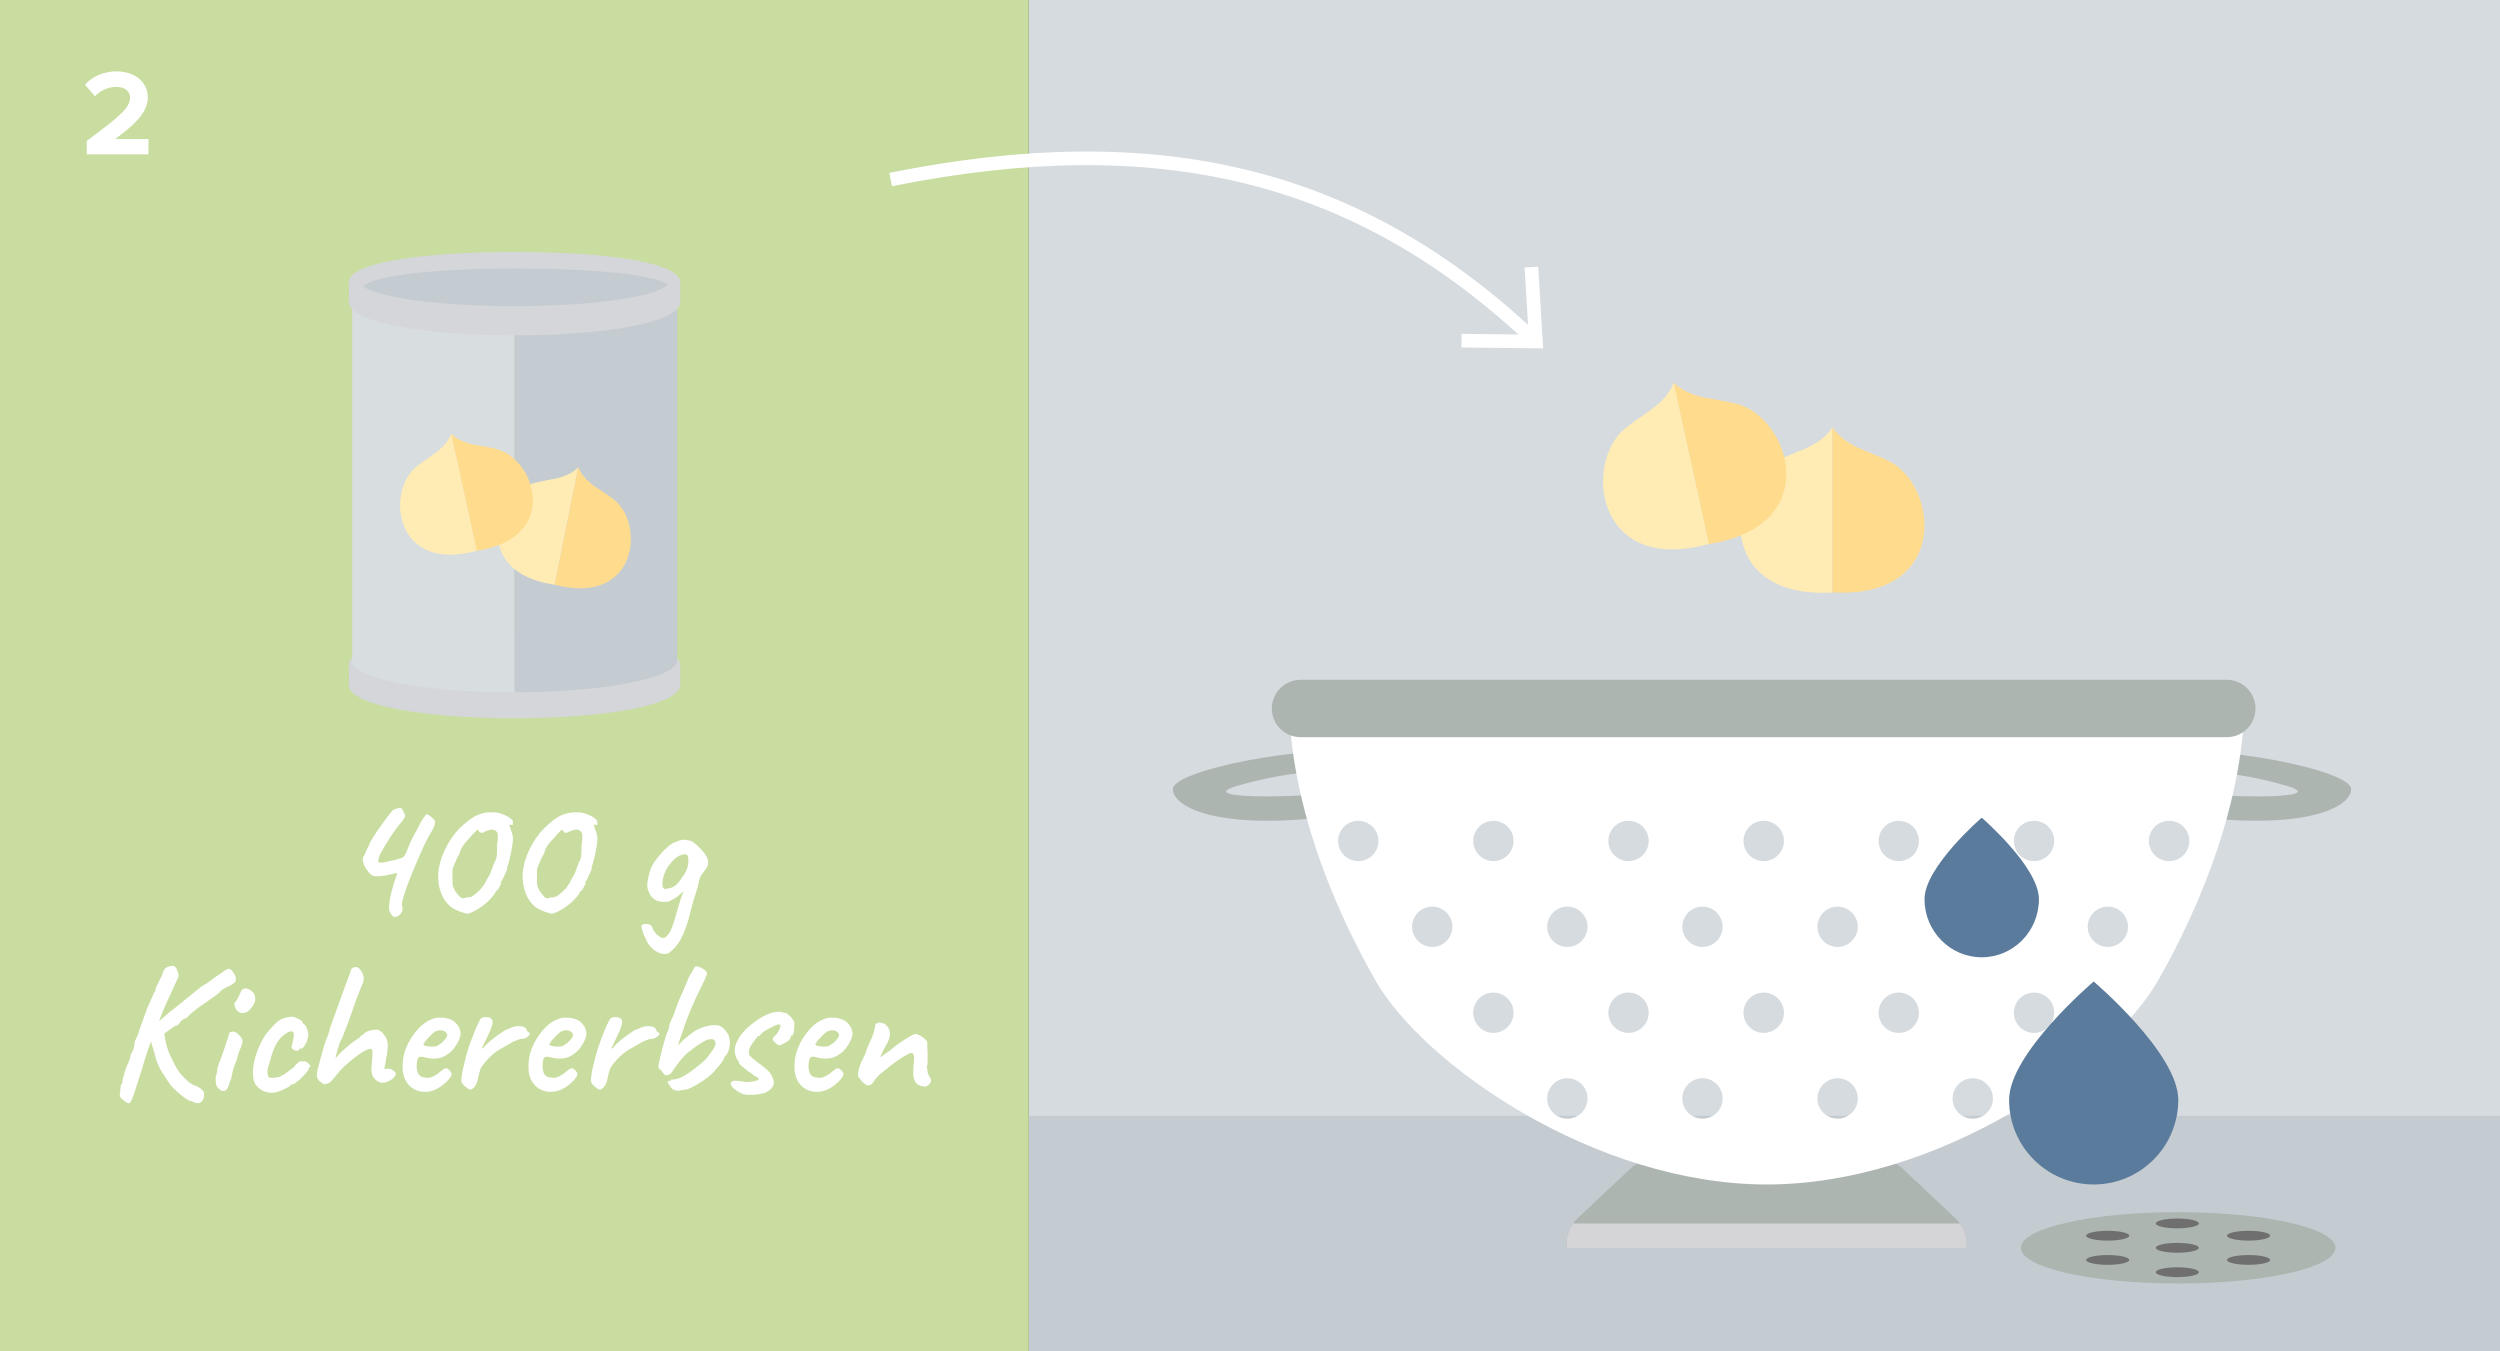
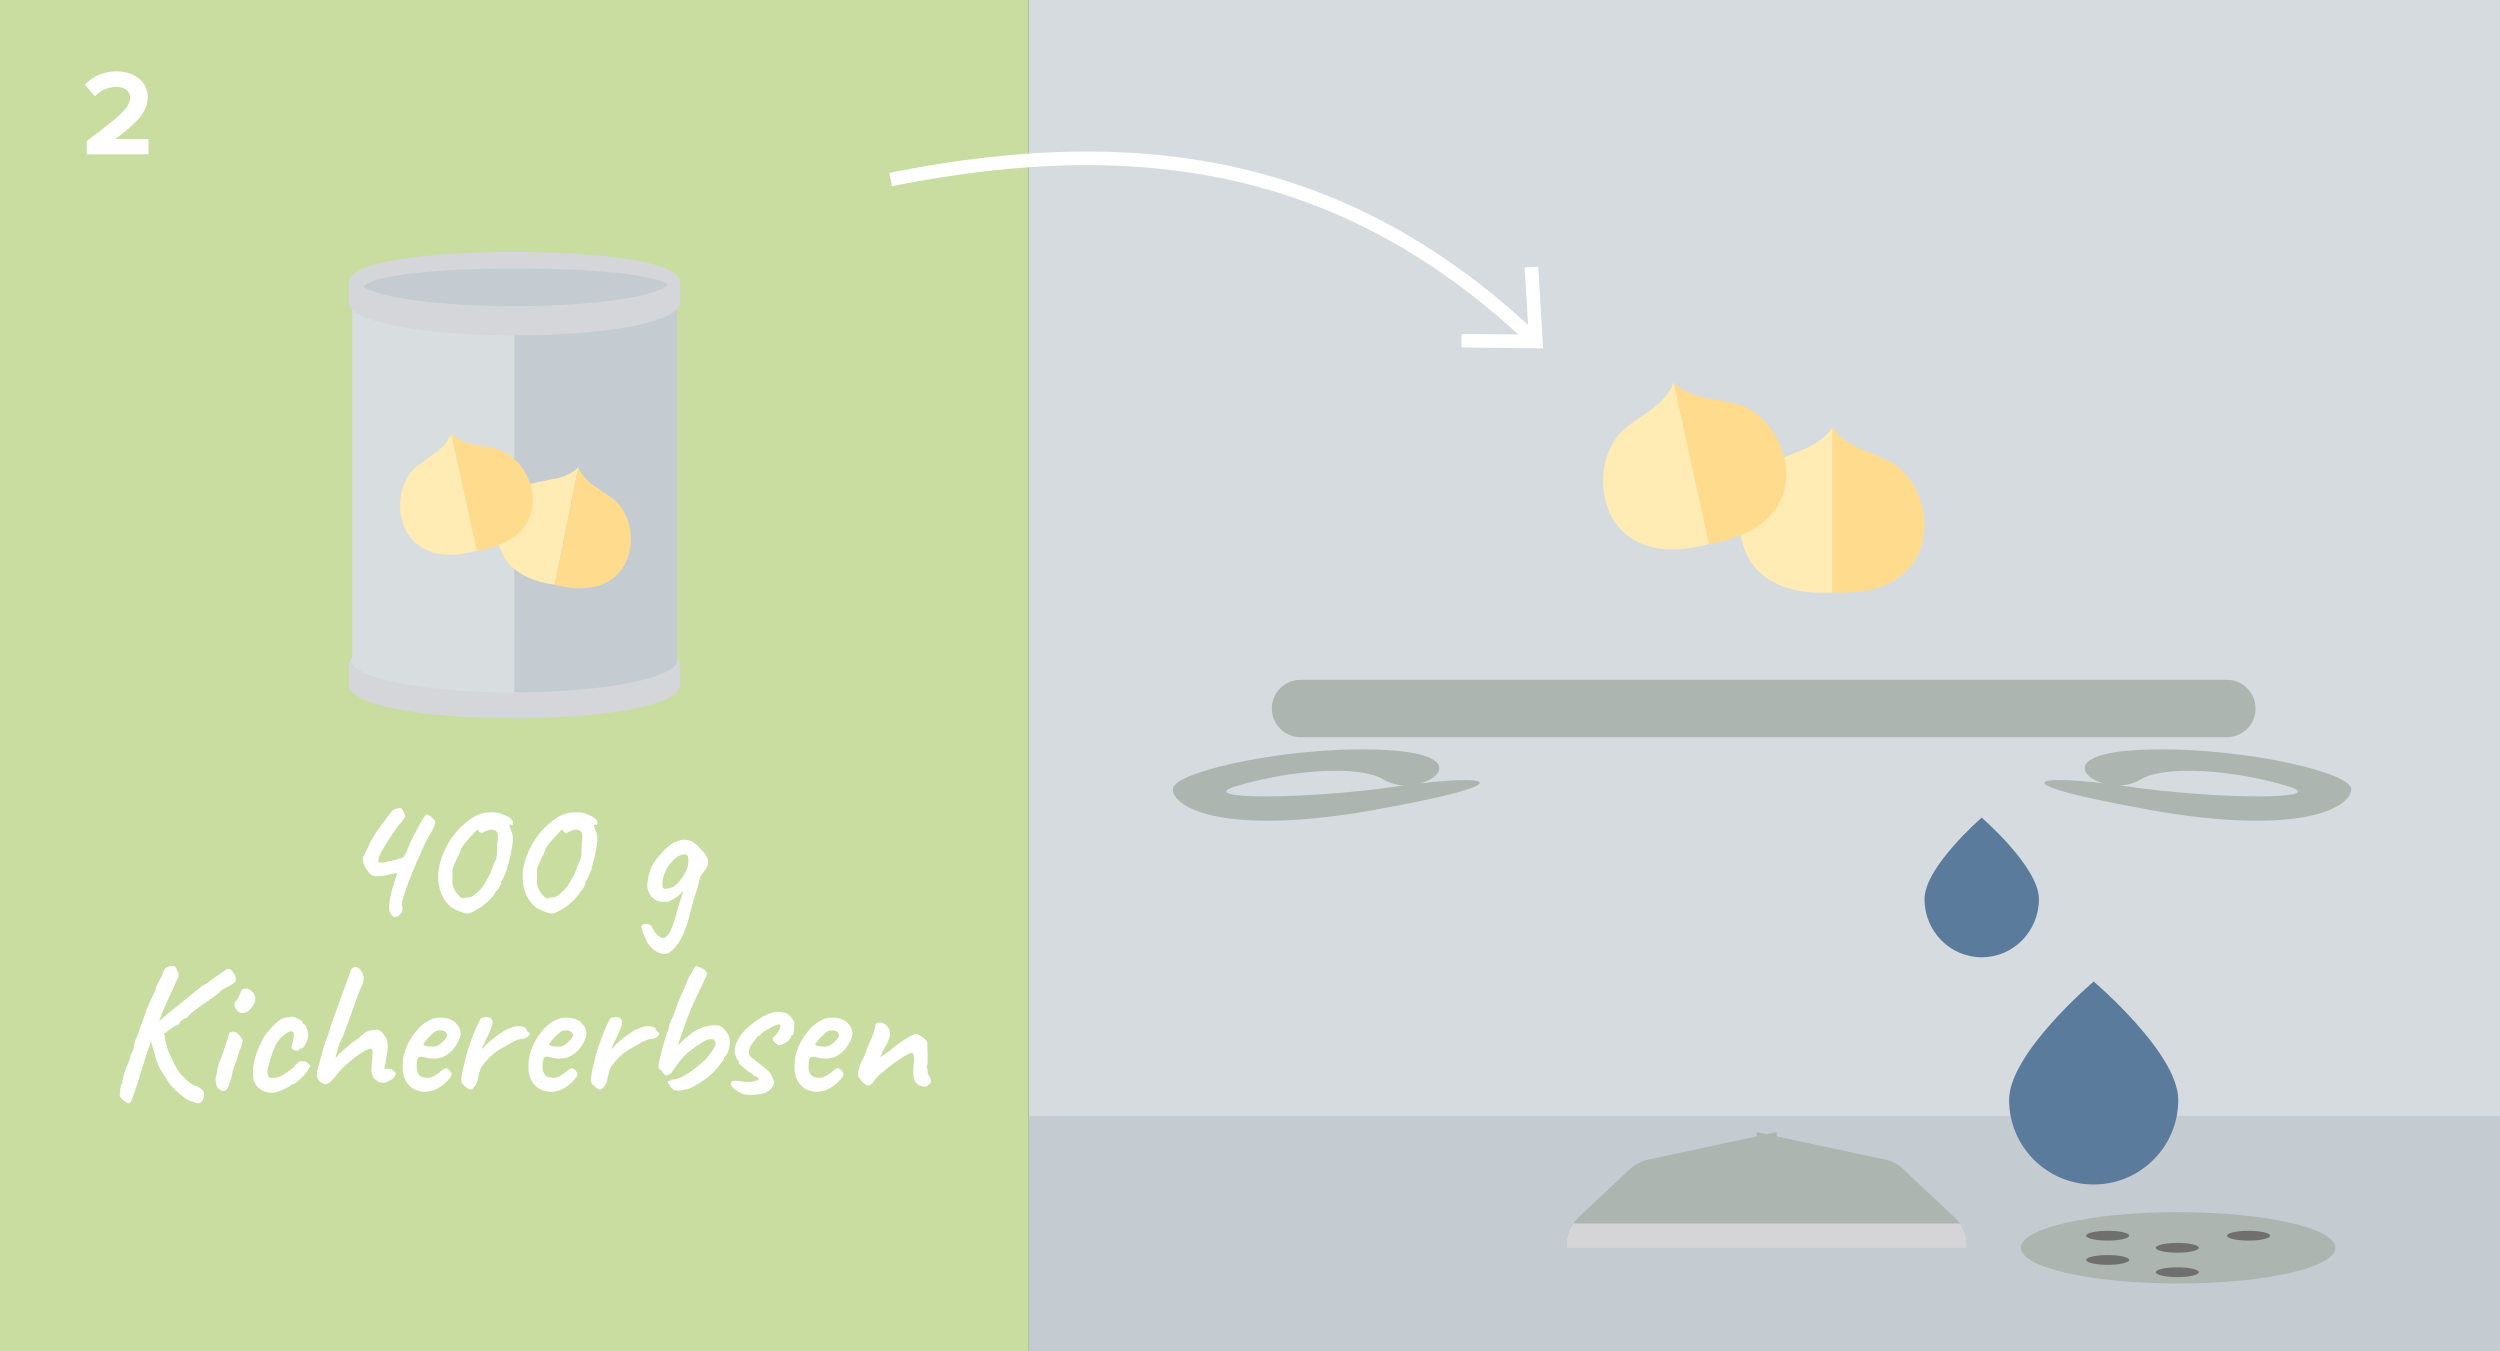
<svg xmlns="http://www.w3.org/2000/svg" id="Ebene_1" viewBox="0 0 183.54 99.21">
  <rect x="0" y="0" width="183.54" height="99.21" fill="#333333" stroke="none" />
  <defs>
    <style> .cls-1 { fill: #706f6f; } .cls-2 { fill: #fff; } .cls-3 { fill: #c5ccd1; } .cls-4 { fill: #d5d4d6; } .cls-5 { fill: #d6dbdf; } .cls-6 { fill: #d5d6da; } .cls-7 { fill: #ffdc8d; } .cls-8 { fill: none; stroke: #fff; } .cls-9 { fill: #d8dde0; } .cls-10 { fill: #c8dd9f; } .cls-11 { fill: #5b7b9c; } .cls-12 { fill: #ffecb4; } .cls-13 { fill: #adb5b1; } </style>
  </defs>
  <rect class="cls-5" x="75.53" width="108.01" height="99.21" />
  <rect class="cls-3" x="75.53" y="81.92" width="108.01" height="17.29" />
  <rect class="cls-10" width="75.53" height="99.21" />
  <path class="cls-2" d="M6.37,11.34v-1c2.46-1.82,3.18-2.44,3.18-3.18,0-.52-.48-.78-.97-.78-.68,0-1.21.27-1.61.69l-.73-.85c.58-.67,1.48-.98,2.31-.98,1.28,0,2.3.72,2.3,1.92,0,1.03-.85,1.92-2.4,3.05h2.45v1.12h-4.52Z" />
  <path class="cls-13" d="M171.46,91.61c0,1.45-5.17,2.62-11.55,2.62s-11.55-1.17-11.55-2.62,5.17-2.62,11.55-2.62,11.55,1.17,11.55,2.62" />
  <path class="cls-1" d="M161.43,93.4c0,.2-.71.36-1.58.36s-1.58-.16-1.58-.36.7-.36,1.58-.36,1.58.16,1.58.36" />
  <path class="cls-1" d="M161.43,91.61c0,.2-.71.36-1.58.36s-1.58-.16-1.58-.36.7-.36,1.58-.36,1.58.16,1.58.36" />
-   <path class="cls-1" d="M161.43,89.82c0,.2-.71.36-1.58.36s-1.58-.16-1.58-.36.7-.36,1.58-.36,1.58.16,1.58.36" />
  <path class="cls-1" d="M156.32,92.5c0,.2-.71.36-1.58.36s-1.58-.16-1.58-.36.71-.36,1.58-.36,1.58.16,1.58.36" />
  <path class="cls-1" d="M156.32,90.72c0,.2-.71.36-1.58.36s-1.58-.16-1.58-.36.71-.36,1.58-.36,1.58.16,1.58.36" />
-   <path class="cls-1" d="M166.66,92.5c0,.2-.71.36-1.58.36s-1.58-.16-1.58-.36.7-.36,1.58-.36,1.58.16,1.58.36" />
  <path class="cls-1" d="M166.66,90.72c0,.2-.71.36-1.58.36s-1.58-.16-1.58-.36.7-.36,1.58-.36,1.58.16,1.58.36" />
  <g>
    <path class="cls-2" d="M28.88,67.29s-.12-.1-.21-.23c-.09-.13-.13-.33-.1-.62.02-.27.07-.56.15-.88.08-.31.16-.58.23-.81.06-.17.11-.31.15-.44s.06-.2.06-.22c-.21.04-.38.07-.52.11-.46.1-.81.15-1.06.13-.25-.01-.45-.16-.61-.43-.06-.06-.12-.15-.19-.29-.07-.14-.12-.29-.14-.44-.02-.15.01-.28.1-.37.08-.2.15-.35.21-.46.06-.11.1-.2.13-.26.03-.06.05-.11.05-.15,0-.02.01-.05.04-.08.02-.04.04-.07.06-.11.07-.12.17-.29.32-.52.15-.22.31-.46.49-.7.18-.24.34-.46.49-.66s.26-.33.32-.39c.07-.03.16-.07.28-.11s.21-.06.27-.04c.06,0,.11.06.17.16.06.1.1.19.14.29.04.09.05.15.04.18-.03.03-.05.06-.07.1-.03.06-.08.13-.15.24-.07.1-.18.22-.31.36-.11.15-.24.33-.39.55-.15.22-.3.45-.44.68s-.27.45-.38.64-.17.35-.2.46c-.04.13-.05.22-.03.27.02.05.07.08.14.08.09,0,.2,0,.33-.03s.27-.05.44-.1c.13-.02.25-.04.34-.07.1-.03.18-.06.25-.08.08-.02.14-.04.2-.06.06-.02.11-.05.15-.09.07-.07.14-.18.2-.33.06-.14.13-.32.22-.54.07-.18.16-.36.25-.54.09-.18.17-.34.26-.48.23-.47.41-.79.54-.97.13-.18.2-.27.22-.27.04,0,.1.03.19.09.09.06.17.13.24.2.08.07.13.13.17.18.04.06.04.11.01.17,0,.11-.04.22-.08.32s-.11.22-.19.36c-.08.14-.19.32-.31.55-.13.25-.26.52-.38.8s-.25.56-.37.84-.23.55-.34.8c-.1.26-.19.49-.27.69-.18.49-.3.85-.38,1.1-.07.25-.11.42-.1.53s.02.19.05.27c0,.14-.03.26-.11.37-.08.11-.17.19-.29.24-.11.05-.21.05-.29,0Z" />
    <path class="cls-2" d="M34.33,67.08c-.07,0-.18-.03-.34-.08-.16-.05-.33-.11-.5-.19-.17-.08-.3-.15-.41-.24-.28-.25-.49-.53-.63-.85s-.23-.64-.26-.97c-.03-.34-.03-.66.02-.97.1-.6.32-1.19.65-1.78.33-.59.73-1.08,1.18-1.47.24-.21.48-.39.7-.53.22-.14.48-.24.76-.31.1-.03.24-.04.41-.05s.28,0,.35,0c.19,0,.39.04.6.12s.4.17.56.28c.16.11.24.21.24.3,0,.07,0,.13-.01.18,0,.06-.05.07-.13.03h-.14l.14.41c.04.08.07.18.1.3s.04.24.04.34c0,.09-.01.23-.04.41-.03.18-.06.38-.1.58s-.09.4-.13.57c-.05.18-.08.31-.11.39-.03.06-.04.11-.05.16,0,.05,0,.1,0,.13-.04.08-.1.21-.18.39-.08.19-.14.32-.18.39-.04.04-.07.07-.09.1s-.02.06.02.1c0,.02-.02.08-.07.18-.05.1-.1.19-.15.27-.05.08-.09.13-.12.13-.05,0-.07.03-.07.07s-.06.13-.18.29c-.12.15-.27.31-.45.48-.09.09-.24.21-.43.34-.19.13-.38.25-.57.34-.19.1-.33.15-.42.15ZM34.29,65.89c.1,0,.2-.02.29-.05.09-.03.17-.08.24-.15.17-.11.34-.27.52-.48.18-.21.32-.44.42-.68.1-.14.18-.29.25-.44.06-.15.16-.42.29-.79.08-.1.13-.23.15-.38.03-.15.04-.27.04-.38s0-.24,0-.42c0-.18.03-.33.06-.45,0-.24,0-.39-.01-.45,0-.06-.05-.12-.11-.2-.04-.03-.09-.06-.15-.08s-.12-.04-.19-.04-.16.02-.29.07-.23.09-.31.14c-.07.04-.14.04-.22.01-.08-.03-.12-.06-.12-.11,0-.13-.07-.13-.21,0s-.31.32-.52.57c-.17.17-.31.34-.43.51-.12.17-.17.28-.17.31s-.01.08-.04.14c-.03.06-.06.12-.08.2-.05.07-.1.17-.17.32s-.13.3-.19.44-.1.25-.12.33v.76c0,.16,0,.28.02.37s.03.16.06.22.06.13.11.22c.04.07.1.14.17.23s.13.15.16.19c.1.09.17.14.22.13.04,0,.15-.03.33-.07Z" />
    <path class="cls-2" d="M40.53,67.08c-.07,0-.18-.03-.34-.08-.16-.05-.33-.11-.5-.19-.17-.08-.3-.15-.41-.24-.28-.25-.49-.53-.63-.85s-.23-.64-.26-.97c-.03-.34-.03-.66.02-.97.1-.6.32-1.19.65-1.78.33-.59.73-1.08,1.18-1.47.24-.21.48-.39.7-.53.22-.14.48-.24.76-.31.1-.03.24-.04.41-.05s.28,0,.35,0c.19,0,.39.04.6.12s.4.17.56.28c.16.11.24.21.24.3,0,.07,0,.13-.01.18,0,.06-.05.07-.13.03h-.14l.14.41c.04.08.07.18.1.3s.04.24.04.34c0,.09-.01.23-.04.41-.03.18-.06.38-.1.58s-.09.4-.13.57c-.05.18-.08.31-.11.39-.03.06-.04.11-.05.16,0,.05,0,.1,0,.13-.04.08-.1.21-.18.39-.08.19-.14.32-.18.39-.04.04-.07.07-.09.1s-.02.06.02.1c0,.02-.02.08-.07.18-.05.1-.1.19-.15.27-.05.08-.09.13-.12.13-.05,0-.07.03-.07.07s-.06.13-.18.29c-.12.15-.27.31-.45.48-.09.09-.24.21-.43.34-.19.13-.38.25-.57.34-.19.1-.33.15-.42.15ZM40.49,65.89c.1,0,.2-.02.29-.05.09-.03.17-.08.24-.15.17-.11.34-.27.52-.48.18-.21.32-.44.42-.68.1-.14.18-.29.25-.44.06-.15.16-.42.29-.79.08-.1.13-.23.15-.38.03-.15.04-.27.04-.38s0-.24,0-.42c0-.18.03-.33.06-.45,0-.24,0-.39-.01-.45,0-.06-.05-.12-.11-.2-.04-.03-.09-.06-.15-.08s-.12-.04-.19-.04-.16.02-.29.07-.23.09-.31.14c-.07.04-.14.04-.22.01-.08-.03-.12-.06-.12-.11,0-.13-.07-.13-.21,0s-.31.32-.52.57c-.17.17-.31.34-.43.51-.12.17-.17.28-.17.31s-.01.08-.04.14c-.03.06-.06.12-.08.2-.05.07-.1.17-.17.32s-.13.3-.19.44-.1.25-.12.33v.76c0,.16,0,.28.02.37s.03.16.06.22.06.13.11.22c.04.07.1.14.17.23s.13.15.16.19c.1.09.17.14.22.13.04,0,.15-.03.33-.07Z" />
    <path class="cls-2" d="M49.13,69.97c-.26.1-.53.09-.82-.05-.28-.13-.53-.35-.73-.64-.04-.06-.09-.15-.15-.29s-.13-.28-.19-.43c-.06-.15-.1-.29-.13-.4-.03-.11-.03-.18,0-.2.04-.07.11-.12.22-.13.11,0,.21,0,.32.04.11.03.17.08.19.13.03.07.06.14.1.22s.09.16.14.22c.05.07.09.12.13.15.13.13.25.21.36.25s.19.03.26-.01c.16-.12.28-.27.37-.44s.2-.46.33-.88c.1-.34.2-.67.28-.97s.17-.56.25-.77c.03-.11.06-.21.11-.29.04-.08.08-.14.12-.17h.08c-.21.13-.38.27-.52.41s-.34.27-.58.37c-.06.07-.19.11-.41.12-.22.01-.43-.01-.64-.08-.13-.07-.23-.14-.31-.21-.07-.07-.13-.14-.18-.23-.05-.09-.1-.2-.15-.34-.07-.14-.07-.37-.03-.69.05-.32.13-.63.25-.95.11-.23.27-.49.49-.76s.44-.52.69-.74c.24-.22.46-.36.66-.41.07-.04.19-.08.34-.12s.31-.04.48,0c.16.02.28.05.36.1.08.05.22.16.41.32.12.12.25.27.4.43.14.17.24.32.29.45.07.14.08.28.06.43-.03.15-.09.29-.18.41-.08.12-.17.24-.27.36-.09.12-.16.29-.21.5-.05.28-.13.59-.25.94-.12.35-.22.67-.29.97l-.22.87c-.23.79-.48,1.37-.73,1.74-.26.37-.48.6-.67.71ZM48.76,65.26c.19,0,.35-.04.5-.08s.29-.13.42-.26c.14-.13.28-.32.44-.56.16-.22.27-.44.34-.64.07-.21.09-.42.07-.66,0-.15-.04-.25-.1-.29s-.15-.06-.27-.04c-.18.03-.35.11-.52.24-.17.13-.35.32-.53.56-.14.19-.26.41-.35.67-.09.28-.14.52-.13.71,0,.2.05.31.15.35Z" />
  </g>
  <g>
    <path class="cls-2" d="M9.14,80.83c-.12-.08-.22-.16-.29-.26-.07-.1-.08-.24-.02-.43,0-.12,0-.23.02-.34s.04-.17.05-.21c.05,0,.08-.03.08-.08,0-.06.01-.1.01-.13,0-.07.03-.2.08-.38.06-.18.11-.36.17-.56.07-.17.15-.34.22-.51s.1-.28.1-.31c0-.08.02-.15.06-.23.04-.08.08-.16.13-.23.05-.11.08-.24.1-.37.02-.14.04-.24.04-.32.06-.12.12-.25.18-.39.07-.14.12-.29.15-.43.06-.16.14-.39.25-.7.11-.31.22-.62.34-.94.08-.18.17-.36.25-.56.08-.2.16-.36.22-.5.06-.14.11-.2.14-.2v-.15s.04-.14.11-.27c.07-.13.14-.28.21-.43.09-.14.18-.34.25-.59.07-.11.12-.19.15-.24.21-.11.38-.17.53-.16.15,0,.26.11.34.32.08.19.11.32.1.41,0,.08-.05.18-.11.29-.08.17-.17.38-.29.64s-.25.53-.38.83c-.14.29-.26.57-.37.84s-.2.49-.27.68c-.07.19-.1.3-.1.35l-.59,1.43c-.03.06-.08.18-.14.38-.07.2-.14.45-.24.74-.09.29-.19.61-.29.95-.1.34-.21.66-.31.98-.1.31-.19.55-.25.74s-.12.31-.17.39c-.05.08-.11.12-.17.12-.04,0-.08-.02-.13-.05-.05-.03-.1-.07-.15-.1ZM10.88,75.55l1.02-.76s.12-.11.27-.25c.15-.14.42-.35.81-.65l1.81-1.47c.23-.12.46-.26.67-.43.21-.16.39-.29.52-.37.16-.11.31-.22.47-.33s.25-.16.29-.15c.07-.04.16,0,.25.08.09.09.17.2.24.33s.09.23.08.3c.02.09,0,.17-.05.24-.05.07-.18.16-.39.28-.21.09-.39.18-.52.27-.14.09-.21.16-.23.22-.37.29-.7.53-.97.71-.37.24-.68.46-.93.67-.25.2-.41.36-.48.47-.04,0-.07.01-.1.04-.03.03-.07.04-.11.03-.15.1-.24.18-.28.22-.02.05-.06.11-.12.19-.06.08-.14.11-.23.1-.06.04-.17.11-.34.23-.17.12-.34.25-.53.38-.18.14-.34.27-.47.38s-.2.18-.21.2l-.48-.95ZM14.1,80.85c-.08,0-.2-.03-.34-.12-.15-.09-.3-.2-.46-.33-.16-.13-.32-.27-.46-.41-.14-.14-.26-.26-.34-.36-.15-.21-.34-.5-.57-.86-.23-.36-.4-.74-.51-1.14-.07-.3-.13-.54-.2-.71-.07-.18-.11-.33-.11-.46v-.91s.92.03.92.03c.05.5.12.92.22,1.25.1.33.22.62.36.88.11.25.24.5.37.73.14.23.29.43.46.59.21.23.41.41.57.52.17.11.29.17.38.17.13.06.24.12.33.19s.15.13.2.19c.04.06.06.11.06.17,0,.03,0,.08,0,.17s-.04.17-.06.25c-.03.08-.07.14-.11.17-.06.06-.13.11-.22.13-.09.02-.25-.02-.48-.12Z" />
    <path class="cls-2" d="M16.03,79.91c-.08-.07-.13-.18-.16-.31-.03-.14-.04-.27-.04-.41,0-.13.03-.24.07-.32,0-.07.01-.13.03-.17s.03-.08.02-.12c0-.04,0-.1.03-.2.03-.09.06-.18.08-.27.06-.15.14-.34.22-.57s.16-.46.24-.69c.08-.23.14-.44.2-.61.05-.17.08-.28.09-.31,0-.11.08-.17.22-.18.11-.04.23,0,.36.09.13.1.24.22.33.37.08.07.1.18.08.31s-.08.31-.18.53c-.04.07-.08.19-.13.36-.05.16-.09.3-.11.41-.04.08-.08.18-.13.32-.05.14-.1.26-.13.38-.02.05-.04.13-.06.24-.02.11-.04.23-.07.35-.03.12-.07.22-.11.29-.08.38-.21.61-.37.67-.16.07-.32,0-.48-.17ZM17.49,74.27c-.08-.07-.15-.15-.2-.25s-.07-.19-.08-.27,0-.13.02-.14c.08-.07.17-.19.25-.36.08-.16.15-.31.2-.44,0-.03.03-.07.06-.11.03-.05.07-.07.1-.08.11-.07.25-.07.42,0,.17.08.3.19.39.34.08.18.11.35.08.51-.03.16-.13.35-.3.55-.14.19-.3.3-.48.34-.18.04-.34.01-.47-.09Z" />
    <path class="cls-2" d="M20.22,80.2c-.27.05-.53.03-.78-.06s-.46-.24-.62-.44c-.16-.21-.24-.46-.24-.76-.03-.28,0-.61.08-.99.08-.38.21-.76.38-1.15s.36-.72.57-.99c.19-.22.37-.43.56-.62.19-.19.35-.31.5-.38.13-.06.28-.1.45-.13.17-.03.29-.04.36-.04.15.04.31.1.49.19.18.09.27.19.27.3l.07.07c.06,0,.11.07.18.2.06.13.1.28.13.45.03.17.01.3-.04.41-.04.18-.11.34-.21.5-.1.15-.19.23-.27.23-.04,0-.07,0-.1,0-.03,0-.05.03-.05.08s-.04.07-.13.07-.17-.02-.25-.06c-.08-.04-.14-.1-.17-.18,0-.05.01-.11.04-.2s.05-.22.09-.4c.06-.26.06-.43,0-.52-.05-.08-.17-.09-.36-.01-.23.13-.44.29-.61.48-.17.19-.33.45-.46.78-.13.33-.27.77-.41,1.32-.06.21-.07.39-.03.53.03.13.06.21.09.22.13.04.28.04.46.02.18-.02.32-.06.42-.12.15-.08.29-.16.43-.27.14-.1.28-.21.42-.31.05-.03.09-.08.14-.15.05-.07.11-.13.18-.17.08-.11.16-.17.26-.18.1,0,.2-.01.32-.01.07.02.15.06.22.13.08.07.13.13.17.18.04.06.03.1-.03.13-.04,0-.06.02-.07.07.02.05-.02.13-.12.25-.1.12-.22.26-.37.41s-.29.28-.43.38c-.14.1-.23.15-.29.15-.09,0-.14.03-.14.08,0,.02-.07.07-.2.14-.14.08-.29.15-.46.22-.17.07-.32.13-.46.15Z" />
    <path class="cls-2" d="M23.91,79.61c-.07,0-.13,0-.21-.06-.07-.05-.14-.09-.21-.14-.09-.1-.16-.19-.19-.26-.03-.07-.05-.15-.04-.25,0-.1.02-.23.05-.38.05-.15.1-.35.17-.61.07-.26.14-.52.22-.8.03-.12.07-.26.12-.42.05-.16.11-.31.16-.45.06-.14.1-.25.13-.32.07-.24.13-.47.2-.68s.16-.45.26-.72.23-.62.38-1.05c.21-.56.36-.98.46-1.27.1-.28.18-.49.23-.62.05-.13.09-.23.1-.3,0-.07.04-.14.13-.2.08-.06.16-.09.24-.09.13,0,.25.08.36.22.11.14.18.31.22.5s0,.37-.08.54c-.15.34-.3.72-.46,1.15-.15.43-.3.86-.45,1.28s-.29.8-.43,1.13c0,.04-.04.11-.08.22-.04.11-.08.2-.12.27-.04.08-.09.18-.15.31,0,.05-.03.12-.06.22-.03.1-.06.21-.1.31-.02.07-.04.15-.07.27-.03.11-.05.21-.06.29.05-.07.12-.15.22-.26.1-.11.22-.22.35-.34.15-.13.29-.25.43-.37.14-.12.27-.21.38-.29.1-.07.24-.17.42-.29,0-.04.03-.07.06-.09.03-.02.06-.04.08-.05.03,0,.06-.03.09-.06.03-.03.06-.06.09-.1.06-.05.13-.09.23-.13.1-.04.21-.07.32-.09.12-.02.22-.04.32-.04.11,0,.22.04.32.11.1.08.21.19.31.35.1.13.17.29.2.47.03.18.02.4-.01.65,0,.08-.02.2-.06.38-.04.18-.06.33-.07.46l-.11.46h.14c.09-.03.23-.01.41.04.05.03.09.06.13.1.04.04.07.06.11.07.08.06.08.15.03.27s-.14.21-.24.28c-.22.15-.42.24-.6.26-.18.02-.35-.03-.52-.15-.17-.13-.28-.28-.34-.46-.06-.18-.07-.41-.03-.7.04-.41.06-.71.06-.9s-.04-.28-.15-.28-.26.06-.46.17c-.21.11-.43.27-.69.46-.25.2-.5.41-.75.64s-.46.47-.64.71c-.11.14-.23.27-.35.4-.12.13-.26.19-.42.2Z" />
    <path class="cls-2" d="M32.19,79.87c-.25.16-.52.25-.82.28s-.57-.01-.83-.12c-.26-.11-.47-.27-.63-.5-.12-.15-.22-.36-.29-.62-.07-.27-.08-.62-.04-1.07.05-.4.17-.81.38-1.23.21-.42.47-.78.77-1.11.3-.32.62-.54.96-.67.14-.06.27-.09.39-.11.12-.01.29-.01.5,0,.21.03.4.08.55.15s.26.15.34.25c.14.15.23.29.28.43.05.14.07.27.07.4-.05.27-.18.57-.41.9-.22.33-.53.58-.92.76-.18.07-.38.1-.6.11-.22,0-.49-.03-.78-.11-.21-.06-.34-.04-.41.06-.07.09-.1.29-.11.6,0,.22.04.41.11.55.07.14.19.23.36.27.21.04.36.05.46.03.1-.01.22-.06.36-.13.1-.07.18-.12.25-.16.06-.04.12-.09.17-.13.05-.05.11-.09.17-.14.06-.05.1-.08.15-.1.04-.02.09-.03.13-.03.08,0,.16.06.24.14.08.08.13.16.15.22.04.05.02.14-.06.27-.08.13-.2.27-.35.41s-.33.28-.53.4ZM32.06,76.8c.08-.04.19-.11.31-.2.12-.1.23-.2.32-.32.09-.11.14-.21.14-.28,0-.11-.07-.21-.2-.29s-.31-.09-.53-.04c-.08.02-.18.07-.29.17-.11.09-.22.2-.33.31-.11.12-.2.22-.27.32-.08.1-.12.17-.13.22.04.05.11.08.23.11.12.02.25.04.39.04s.26-.01.36-.04Z" />
    <path class="cls-2" d="M34.19,79.8c-.08-.07-.16-.14-.24-.23-.07-.09-.1-.23-.07-.41.03-.26.06-.49.11-.69.05-.2.1-.43.17-.69.02-.11.07-.3.15-.57s.18-.56.3-.88.24-.62.36-.9c.12-.28.23-.5.32-.64.09-.08.23-.12.4-.12s.3.04.37.12c.1.08.13.23.08.44-.05.21-.18.53-.4.97-.07.16-.14.3-.21.43s-.1.22-.12.28c-.01.06,0,.08.06.06.06-.1.16-.22.31-.36s.31-.27.48-.4c.17-.13.33-.25.48-.35s.25-.17.31-.2c.07-.05.16-.09.26-.12.1-.03.17-.06.2-.08.21-.1.45-.14.69-.12s.4.1.46.25c0,.07.07.15.17.22.04,0,.06.03.07.08,0,.07-.06.14-.17.23-.12.09-.25.14-.4.15-.12,0-.23.03-.32.07-.09.04-.21.08-.34.14-.35.21-.68.39-.98.56-.3.17-.6.42-.9.74-.07.08-.13.15-.2.23-.07.08-.14.18-.22.3-.05.05-.09.15-.14.31-.05.16-.09.31-.12.46-.03.15-.05.23-.05.26-.06.18-.12.31-.18.39-.11.15-.22.24-.31.26s-.22-.04-.37-.19Z" />
    <path class="cls-2" d="M41.43,79.87c-.25.16-.52.25-.82.28s-.57-.01-.83-.12c-.26-.11-.47-.27-.63-.5-.12-.15-.22-.36-.29-.62-.07-.27-.08-.62-.04-1.07.05-.4.17-.81.38-1.23.21-.42.47-.78.77-1.11.3-.32.62-.54.96-.67.14-.06.27-.09.39-.11.12-.01.29-.01.5,0,.21.03.4.08.55.15s.26.15.34.25c.14.15.23.29.28.43.05.14.07.27.07.4-.05.27-.18.57-.41.9-.22.33-.53.58-.92.76-.18.07-.38.1-.6.11-.22,0-.49-.03-.78-.11-.21-.06-.34-.04-.41.06-.07.09-.1.29-.11.6,0,.22.04.41.11.55.07.14.19.23.36.27.21.04.36.05.46.03.1-.01.22-.06.36-.13.1-.07.18-.12.25-.16.06-.04.12-.09.17-.13.05-.05.11-.09.17-.14.06-.05.1-.08.15-.1.04-.02.09-.03.13-.03.08,0,.16.06.24.14.08.08.13.16.15.22.04.05.02.14-.06.27-.08.13-.2.27-.35.41s-.33.28-.53.4ZM41.3,76.8c.08-.04.19-.11.31-.2.12-.1.23-.2.32-.32.09-.11.14-.21.14-.28,0-.11-.07-.21-.2-.29s-.31-.09-.53-.04c-.08.02-.18.07-.29.17-.11.09-.22.2-.33.31-.11.12-.2.22-.27.32-.08.1-.12.17-.13.22.04.05.11.08.23.11.12.02.25.04.39.04s.26-.01.36-.04Z" />
    <path class="cls-2" d="M43.7,79.8c-.08-.07-.16-.14-.24-.23-.07-.09-.1-.23-.07-.41.03-.26.06-.49.11-.69.05-.2.1-.43.17-.69.02-.11.07-.3.15-.57s.18-.56.3-.88.24-.62.36-.9c.12-.28.23-.5.32-.64.09-.08.23-.12.4-.12s.3.04.37.12c.1.08.13.23.08.44-.05.21-.18.53-.4.97-.07.16-.14.3-.21.43s-.1.22-.12.28c-.01.06,0,.08.06.06.06-.1.16-.22.31-.36s.31-.27.48-.4c.17-.13.33-.25.48-.35s.25-.17.31-.2c.07-.05.16-.09.26-.12.1-.03.17-.06.2-.08.21-.1.45-.14.69-.12s.4.1.46.25c0,.07.07.15.17.22.04,0,.06.03.07.08,0,.07-.06.14-.17.23-.12.09-.25.14-.4.15-.12,0-.23.03-.32.07-.09.04-.21.08-.34.14-.35.21-.68.39-.98.56-.3.17-.6.42-.9.74-.07.08-.13.15-.2.23-.07.08-.14.18-.22.3-.05.05-.09.15-.14.31-.05.16-.09.31-.12.46-.03.15-.05.23-.05.26-.06.18-.12.31-.18.39-.11.15-.22.24-.31.26s-.22-.04-.37-.19Z" />
    <path class="cls-2" d="M49.79,80.08c-.19-.02-.32-.06-.41-.12-.08-.06-.15-.15-.21-.27-.07-.08-.12-.15-.13-.2-.01-.05-.02-.09,0-.13.05,0,.09,0,.13,0s.06-.02.07-.05c0-.03.02-.05.05-.06.03,0,.07,0,.1,0,.18,0,.4-.05.66-.18.26-.13.55-.31.86-.55.31-.23.62-.49.93-.77.24-.32.42-.56.52-.71.1-.16.16-.28.17-.38,0-.09,0-.18-.06-.27-.04-.07-.14-.11-.31-.1-.17,0-.4.1-.69.29-.4.25-.72.49-.97.7-.24.21-.47.46-.67.73-.08.09-.15.2-.23.31-.08.12-.17.25-.29.41,0,.04-.05.08-.16.14-.11.06-.2.08-.27.08-.04-.02-.09-.05-.15-.11-.06-.05-.1-.12-.12-.2-.08-.06-.15-.11-.2-.15-.05-.05-.07-.12-.07-.21,0-.06.01-.16.04-.27.03-.12.07-.28.11-.48.06-.24.12-.49.19-.76.07-.26.14-.49.2-.68s.1-.3.13-.32c.07-.17.11-.31.11-.42.02-.11.05-.21.09-.29s.06-.14.06-.18c.04-.03.09-.14.17-.34.07-.2.17-.45.28-.77,0-.03.03-.12.1-.27.06-.15.14-.34.24-.55.09-.21.19-.43.29-.66.1-.23.18-.43.25-.61.11-.16.21-.31.28-.47.07-.15.14-.25.21-.27.05,0,.12,0,.22.04.1.04.2.09.31.15s.18.13.23.2c.03.05.04.09.05.13s-.01.12-.06.22c-.04.11-.12.28-.23.51-.11.23-.27.56-.48.99-.26.56-.47,1.04-.62,1.44s-.28.74-.37,1.03c-.09.29-.19.55-.28.8l-.07.31.35-.38c.11-.09.23-.19.36-.3s.25-.21.37-.3c.08-.06.18-.11.3-.18.13-.06.25-.11.37-.16.12-.05.21-.08.27-.08.03,0,.11-.03.26-.06s.3-.04.46-.04c.21,0,.38.06.53.19.14.13.28.29.4.5.1.2.14.44.12.72s-.1.53-.23.75c-.05.04-.09.09-.14.15-.05.06-.07.11-.07.15,0,.07-.09.2-.25.4-.16.2-.32.39-.48.57-.17.18-.37.35-.62.53-.24.17-.48.33-.72.46-.24.13-.44.23-.61.29-.07,0-.18.03-.32.05-.14.02-.25.04-.32.06Z" />
    <path class="cls-2" d="M54.5,80.29c-.27-.11-.48-.24-.63-.37-.15-.14-.22-.25-.22-.36,0-.07.04-.12.08-.16s.14-.06.29-.06.4.04.73.1c.1,0,.22,0,.34-.02.13-.01.24-.03.35-.06.11-.02.18-.05.22-.09.05,0,.06-.03.04-.06-.02-.03-.05-.07-.1-.11-.04-.04-.08-.07-.13-.08s-.09-.03-.13-.03c0-.05-.05-.1-.12-.15-.07-.05-.15-.1-.25-.15-.21-.17-.39-.32-.55-.45-.16-.14-.22-.23-.18-.29v-.07c-.07,0-.13-.09-.2-.27-.07-.18-.1-.35-.1-.5,0-.17.04-.34.11-.52.08-.18.17-.36.29-.53s.25-.32.38-.46c.17-.16.36-.32.58-.5.22-.17.45-.33.69-.46.24-.13.49-.24.73-.3.15-.04.3-.06.46-.06s.28.03.36.08c.08-.02.18,0,.28.08.1.07.2.17.29.28.09.11.16.22.21.32,0,.11,0,.25-.01.4,0,.15-.03.29-.05.41-.02.12-.07.18-.13.18-.05,0-.07.04-.07.08,0,.09-.07.2-.21.32-.18.12-.34.21-.49.27-.15.06-.26.04-.32-.04-.05-.04-.09-.07-.13-.11-.04-.03-.07-.07-.11-.1-.05-.08-.07-.14-.07-.18,0-.04.03-.09.08-.15.1-.08.19-.18.26-.28s.13-.2.17-.3c.04-.1.06-.17.06-.22,0-.06-.01-.09-.04-.1-.02,0-.07-.01-.15-.01-.07.02-.19.07-.36.15-.16.08-.33.17-.5.27s-.29.19-.38.27c-.04.07-.06.11-.08.13-.01.02-.04.03-.08.03,0-.04-.03-.03-.08.03-.05.06-.11.13-.18.22-.07.09-.14.19-.21.29-.07.1-.12.18-.16.24-.02.07-.04.13-.07.21-.03.07-.04.15-.03.22,0,.1.02.19.09.26.07.07.18.17.34.3.33.24.58.44.75.58s.3.26.37.35c.07.09.12.17.14.26.16.29.19.53.08.72-.1.19-.28.34-.53.46-.09.05-.25.09-.48.13-.22.04-.46.05-.71.05-.25,0-.45-.04-.61-.09Z" />
    <path class="cls-2" d="M60.96,79.87c-.25.16-.52.25-.82.28s-.57-.01-.83-.12c-.26-.11-.47-.27-.63-.5-.12-.15-.22-.36-.29-.62-.07-.27-.08-.62-.04-1.07.05-.4.17-.81.38-1.23.21-.42.47-.78.77-1.11.3-.32.62-.54.96-.67.14-.06.27-.09.39-.11.12-.01.29-.01.5,0,.21.03.4.08.55.15s.26.15.34.25c.14.15.23.29.28.43.05.14.07.27.07.4-.05.27-.18.57-.41.9-.22.33-.53.58-.92.76-.18.07-.38.1-.6.11-.22,0-.49-.03-.78-.11-.21-.06-.34-.04-.41.06-.07.09-.1.29-.11.6,0,.22.04.41.11.55.07.14.19.23.36.27.21.04.36.05.46.03.1-.01.22-.06.36-.13.1-.07.18-.12.25-.16.06-.04.12-.09.17-.13.05-.05.11-.09.17-.14.06-.05.1-.08.15-.1.04-.02.09-.03.13-.03.08,0,.16.06.24.14.08.08.13.16.15.22.04.05.02.14-.06.27-.08.13-.2.27-.35.41s-.33.28-.53.4ZM60.83,76.8c.08-.04.19-.11.31-.2.12-.1.23-.2.32-.32.09-.11.14-.21.14-.28,0-.11-.07-.21-.2-.29s-.31-.09-.53-.04c-.08.02-.18.07-.29.17-.11.09-.22.2-.33.31-.11.12-.2.22-.27.32-.08.1-.12.17-.13.22.04.05.11.08.23.11.12.02.25.04.39.04s.26-.01.36-.04Z" />
    <path class="cls-2" d="M67.93,79.78c-.21-.02-.37-.06-.5-.13s-.24-.21-.32-.41c-.04-.15-.06-.31-.06-.47s0-.32.01-.47c.01-.15.03-.27.04-.36,0-.02.01-.06.01-.13v-.22c-.02-.15-.06-.24-.12-.27-.06-.03-.16-.02-.29.05-.19.09-.4.22-.64.38-.24.16-.5.34-.76.55-.26.21-.52.42-.78.64-.21.22-.35.4-.43.53s-.17.2-.26.2c-.08.04-.15.03-.22-.01-.07-.05-.16-.11-.25-.18-.07-.08-.14-.16-.22-.27-.08-.1-.13-.17-.15-.21,0-.11.01-.23.03-.36.02-.13.06-.27.11-.41.05-.14.11-.27.16-.39.04-.05.07-.11.1-.19.03-.08.08-.17.13-.26.03-.12.08-.27.15-.45.08-.18.14-.34.21-.49.11-.23.2-.43.25-.6.06-.17.1-.36.13-.57,0-.02,0-.05.02-.08s.05-.06.09-.07h.01c.06-.06.18-.07.34-.04.16.03.28.1.36.19.19.19.27.41.26.67-.01.26-.16.6-.43,1.04-.07.15-.13.28-.19.39-.06.11-.09.19-.09.24.17-.12.31-.22.42-.3.11-.08.21-.14.28-.19.05-.05.15-.13.31-.26.16-.13.33-.25.52-.38s.34-.22.44-.28c.09-.07.21-.13.34-.2.14-.06.22-.1.26-.1.08,0,.19.04.32.1.13.07.25.15.36.25.11.1.18.18.2.26,0,.04,0,.08,0,.13s0,.1,0,.15c0,.14.02.31.02.52,0,.21,0,.41,0,.6,0,.2-.03.36-.07.48.02.04.04.07.06.08,0,.02,0,.05,0,.08,0,.04,0,.09.01.16.02.07.05.15.09.23s.09.18.15.28c.03.12,0,.24-.09.34s-.2.18-.33.22Z" />
  </g>
  <path class="cls-13" d="M100.97,59.45c-11.24,2.01-14.95-.21-14.86-1.54.08-1.33,9.27-3.3,16.09-2.82,6.81.49,1.94,3.7-.61,2.15-1.88-1.14-7.08-.67-10.87.49-3.15.97,5.02,1,11.95-.01,6.93-1.01,9.54-.28-1.69,1.72" />
  <path class="cls-13" d="M157.75,59.45c11.24,2.01,14.94-.21,14.86-1.54-.08-1.33-9.27-3.3-16.09-2.82-6.81.49-1.94,3.7.61,2.15,1.88-1.14,7.08-.67,10.87.49,3.15.97-5.02,1-11.95-.01-6.93-1.01-9.54-.28,1.69,1.72" />
  <path class="cls-13" d="M139.73,85.82c-.36-.34-.81-.57-1.3-.68l-7.99-1.71v-.32l-.74.16-.74-.16v.32l-7.99,1.71c-.49.11-.93.34-1.3.68l-3.81,3.58c-.55.52-.86,1.23-.86,1.98v.23h29.38v-.23c0-.75-.31-1.47-.86-1.98l-3.81-3.58Z" />
  <path class="cls-4" d="M115.01,91.39v.23h29.38v-.23c0-.57-.18-1.11-.5-1.57h-28.39c-.32.45-.5,1-.5,1.57" />
-   <path class="cls-2" d="M159.25,63.22c-.82,0-1.49-.66-1.49-1.48s.67-1.48,1.49-1.48,1.48.66,1.48,1.48-.66,1.48-1.48,1.48M154.75,69.52c-.82,0-1.48-.67-1.48-1.48s.66-1.48,1.48-1.48,1.48.67,1.48,1.48-.66,1.48-1.48,1.48M149.33,63.22c-.82,0-1.48-.66-1.48-1.48s.66-1.48,1.48-1.48,1.48.66,1.48,1.48-.66,1.48-1.48,1.48M149.33,75.83c-.82,0-1.48-.66-1.48-1.48s.66-1.48,1.48-1.48,1.48.66,1.48,1.48-.66,1.48-1.48,1.48M144.83,69.52c-.82,0-1.48-.67-1.48-1.48s.66-1.48,1.48-1.48,1.48.67,1.48,1.48-.66,1.48-1.48,1.48M144.83,82.13c-.82,0-1.48-.66-1.48-1.48s.66-1.49,1.48-1.49,1.48.67,1.48,1.49-.66,1.48-1.48,1.48M139.4,63.22c-.82,0-1.48-.66-1.48-1.48s.67-1.48,1.48-1.48,1.48.66,1.48,1.48-.66,1.48-1.48,1.48M139.4,75.83c-.82,0-1.48-.66-1.48-1.48s.67-1.48,1.48-1.48,1.48.66,1.48,1.48-.66,1.48-1.48,1.48M134.91,69.52c-.82,0-1.48-.67-1.48-1.48s.66-1.48,1.48-1.48,1.48.67,1.48,1.48-.67,1.48-1.48,1.48M134.91,82.13c-.82,0-1.48-.66-1.48-1.48s.66-1.49,1.48-1.49,1.48.67,1.48,1.49-.67,1.48-1.48,1.48M129.48,63.22c-.82,0-1.48-.66-1.48-1.48s.66-1.48,1.48-1.48,1.49.66,1.49,1.48-.67,1.48-1.49,1.48M129.48,75.83c-.82,0-1.48-.66-1.48-1.48s.66-1.48,1.48-1.48,1.49.66,1.49,1.48-.67,1.48-1.49,1.48M124.99,69.52c-.82,0-1.48-.67-1.48-1.48s.66-1.48,1.48-1.48,1.48.67,1.48,1.48-.66,1.48-1.48,1.48M124.99,82.13c-.82,0-1.48-.66-1.48-1.48s.66-1.49,1.48-1.49,1.48.67,1.48,1.49-.66,1.48-1.48,1.48M119.56,63.22c-.82,0-1.48-.66-1.48-1.48s.66-1.48,1.48-1.48,1.48.66,1.48,1.48-.67,1.48-1.48,1.48M119.56,75.83c-.82,0-1.48-.66-1.48-1.48s.66-1.48,1.48-1.48,1.48.66,1.48,1.48-.67,1.48-1.48,1.48M115.07,69.52c-.82,0-1.48-.67-1.48-1.48s.66-1.48,1.48-1.48,1.48.67,1.48,1.48-.66,1.48-1.48,1.48M115.07,82.13c-.82,0-1.48-.66-1.48-1.48s.66-1.49,1.48-1.49,1.48.67,1.48,1.49-.66,1.48-1.48,1.48M109.64,63.22c-.82,0-1.48-.66-1.48-1.48s.67-1.48,1.48-1.48,1.48.66,1.48,1.48-.66,1.48-1.48,1.48M109.64,75.83c-.82,0-1.48-.66-1.48-1.48s.67-1.48,1.48-1.48,1.48.66,1.48,1.48-.66,1.48-1.48,1.48M105.15,69.52c-.82,0-1.48-.67-1.48-1.48s.66-1.48,1.48-1.48,1.48.67,1.48,1.48-.66,1.48-1.48,1.48M99.72,63.22c-.82,0-1.48-.66-1.48-1.48s.66-1.48,1.48-1.48,1.48.66,1.48,1.48-.66,1.48-1.48,1.48M161.79,50.3h-64.18c-1.68,0-3.02,1.52-2.87,3.29.3,3.65,1.57,10.14,6.21,18.34,3.51,6.2,16.13,15.02,28.75,15.03,12.62,0,25.25-8.81,28.77-15.03,4.64-8.2,5.9-14.69,6.21-18.34.15-1.77-1.19-3.29-2.88-3.29" />
  <path class="cls-13" d="M163.49,54.12h-68.01c-1.16,0-2.11-.94-2.11-2.1s.94-2.11,2.11-2.11h68.01c1.16,0,2.1.94,2.1,2.11s-.94,2.1-2.1,2.1" />
  <path class="cls-12" d="M132.45,32.97c-.48.2-1.55.62-2.14.93-3.54,1.83-4.39,10.08,4.22,9.6v-12.14s-.49.95-2.08,1.61" />
  <path class="cls-7" d="M138.75,33.89c-.59-.31-1.65-.72-2.14-.93-1.6-.67-2.08-1.61-2.08-1.61v12.14c8.61.49,7.76-7.76,4.22-9.6" />
  <path class="cls-12" d="M121.19,30.1c-.43.3-1.38.94-1.89,1.36-3.07,2.55-2.13,10.79,6.18,8.47l-2.6-11.86s-.27,1.03-1.69,2.02" />
  <path class="cls-7" d="M127.54,29.66c-.64-.17-1.77-.35-2.29-.45-1.7-.31-2.38-1.13-2.38-1.13l2.6,11.86c8.52-1.37,5.92-9.25,2.07-10.28" />
  <path class="cls-6" d="M25.6,50.27c0,1.51,5.45,2.46,12.17,2.46s12.17-.95,12.17-2.46v-1.42h-24.33v1.42Z" />
  <path class="cls-6" d="M37.77,46.6c-6.72,0-12.17.74-12.17,2.25s5.45,2.46,12.17,2.46,12.17-.95,12.17-2.46-5.45-2.25-12.17-2.25" />
  <path class="cls-9" d="M25.86,21.57v26.66s-.03.06-.04.1c-.01.04-.02.09-.02.14,0,1.31,5.36,2.37,11.97,2.37v-29.26h-11.91Z" />
  <path class="cls-3" d="M37.77,21.57v29.26c5.59,0,10.28-.76,11.6-1.78.05-.04.1-.08.14-.13.02-.02.04-.05.06-.07.04-.05.07-.09.09-.14,0-.02.02-.04.02-.05.01-.02.02-.05.02-.07,0-.02.01-.04.01-.07,0,0,0-.01,0-.02h0v-26.94h-11.97Z" />
  <path class="cls-6" d="M25.6,22.16c0,1.51,5.45,2.46,12.17,2.46s12.17-.95,12.17-2.46v-1.42h-24.33v1.42Z" />
  <path class="cls-6" d="M37.77,18.5c-6.72,0-12.17.74-12.17,2.25s5.45,2.46,12.17,2.46,12.17-.95,12.17-2.46-5.45-2.25-12.17-2.25" />
  <path class="cls-6" d="M37.76,19.07c-6.28,0-11.38.55-11.38,1.57s5.09,1.84,11.38,1.84,11.38-.83,11.38-1.84-5.09-1.57-11.38-1.57" />
  <path class="cls-3" d="M26.66,21.04c1.14.82,5.68,1.44,11.1,1.44,5.77,0,10.54-.7,11.28-1.6-1.15-.76-5.68-1.17-11.09-1.17-5.79,0-10.56.47-11.28,1.34" />
  <path class="cls-12" d="M40.75,35.14c-.37.08-1.19.22-1.65.36-2.78.8-4.56,6.55,1.63,7.43l1.73-8.63s-.48.6-1.71.85" />
  <path class="cls-7" d="M45.1,36.7c-.38-.3-1.07-.75-1.39-.96-1.04-.7-1.25-1.44-1.25-1.44l-1.73,8.63c6.06,1.57,6.62-4.42,4.37-6.22" />
  <path class="cls-12" d="M31.91,33.3c-.31.22-1,.68-1.37.99-2.22,1.85-1.55,7.83,4.48,6.14l-1.89-8.6s-.2.74-1.22,1.47" />
  <path class="cls-7" d="M36.52,32.98c-.47-.12-1.28-.26-1.66-.32-1.24-.23-1.73-.82-1.73-.82l1.88,8.6c6.18-.99,4.29-6.7,1.5-7.45" />
  <path class="cls-8" d="M65.39,13.18c19.62-3.94,34.31-.54,47.38,11.9" />
  <polyline class="cls-8" points="107.3 25.01 112.76 25.07 112.43 19.61" />
  <path class="cls-11" d="M153.71,86.96c3.43,0,6.21-2.78,6.21-6.21s-6.21-8.69-6.21-8.69c0,0-6.21,5.26-6.21,8.69s2.78,6.21,6.21,6.21" />
  <path class="cls-11" d="M145.49,70.28c2.32,0,4.2-1.91,4.2-4.27s-4.2-5.98-4.2-5.98c0,0-4.2,3.62-4.2,5.98s1.88,4.27,4.2,4.27" />
</svg>